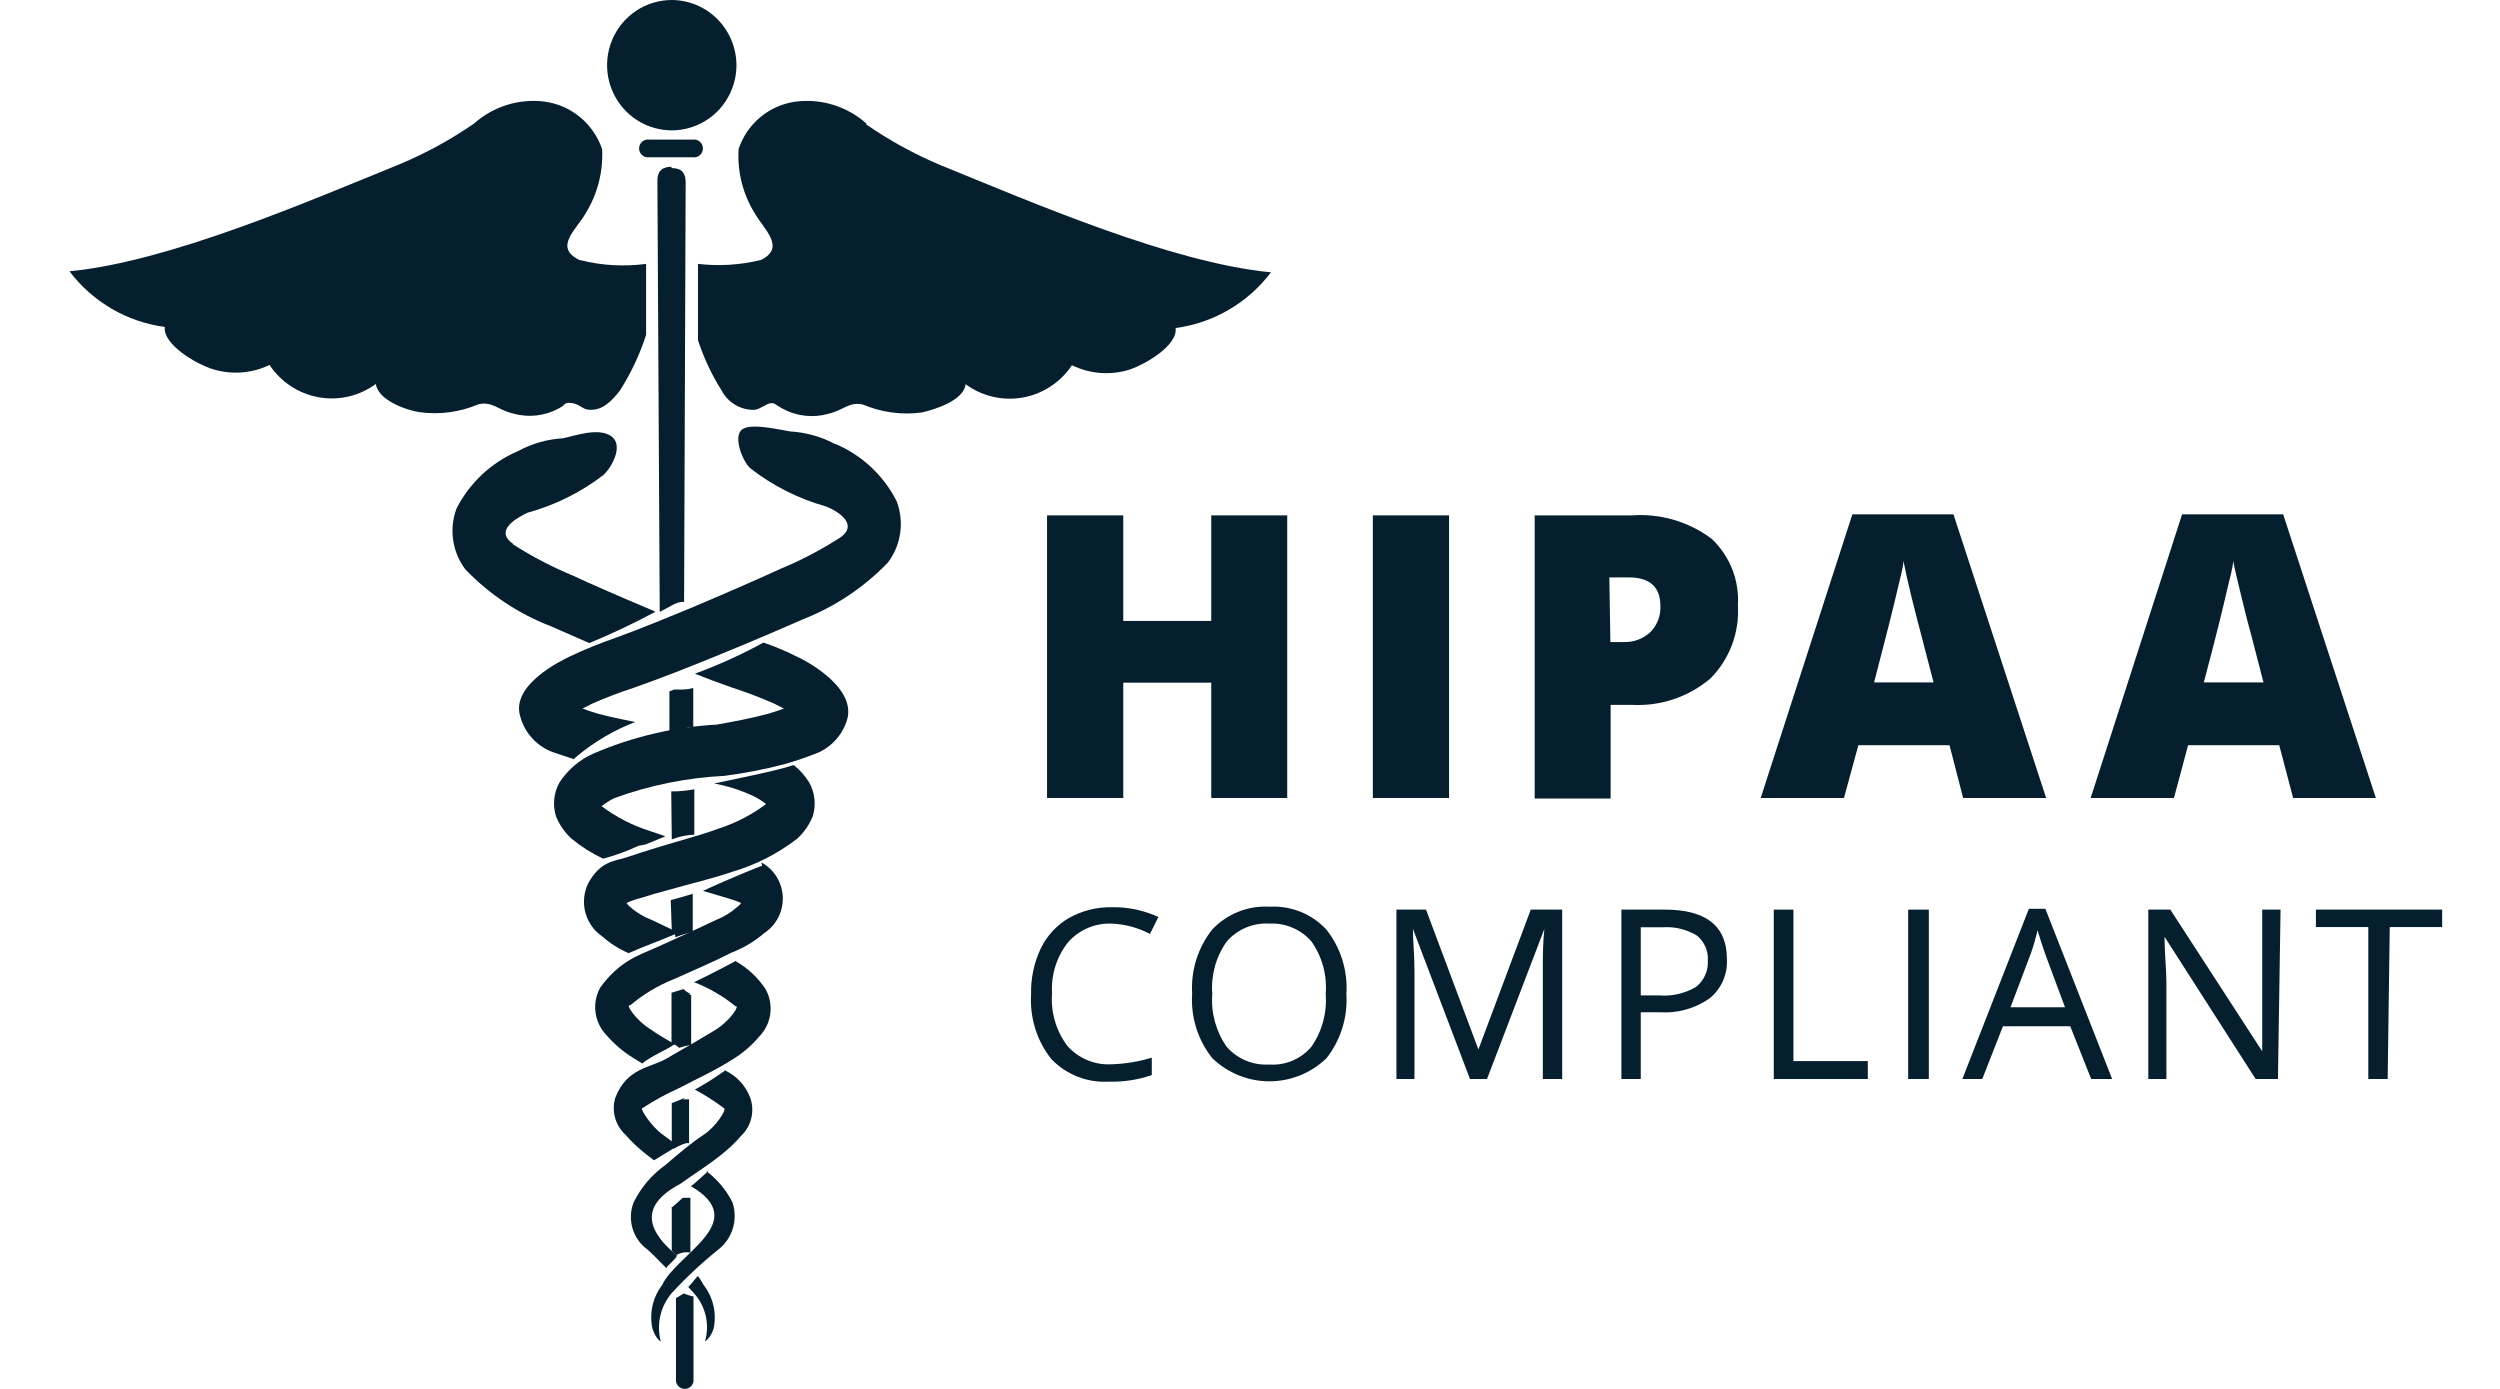
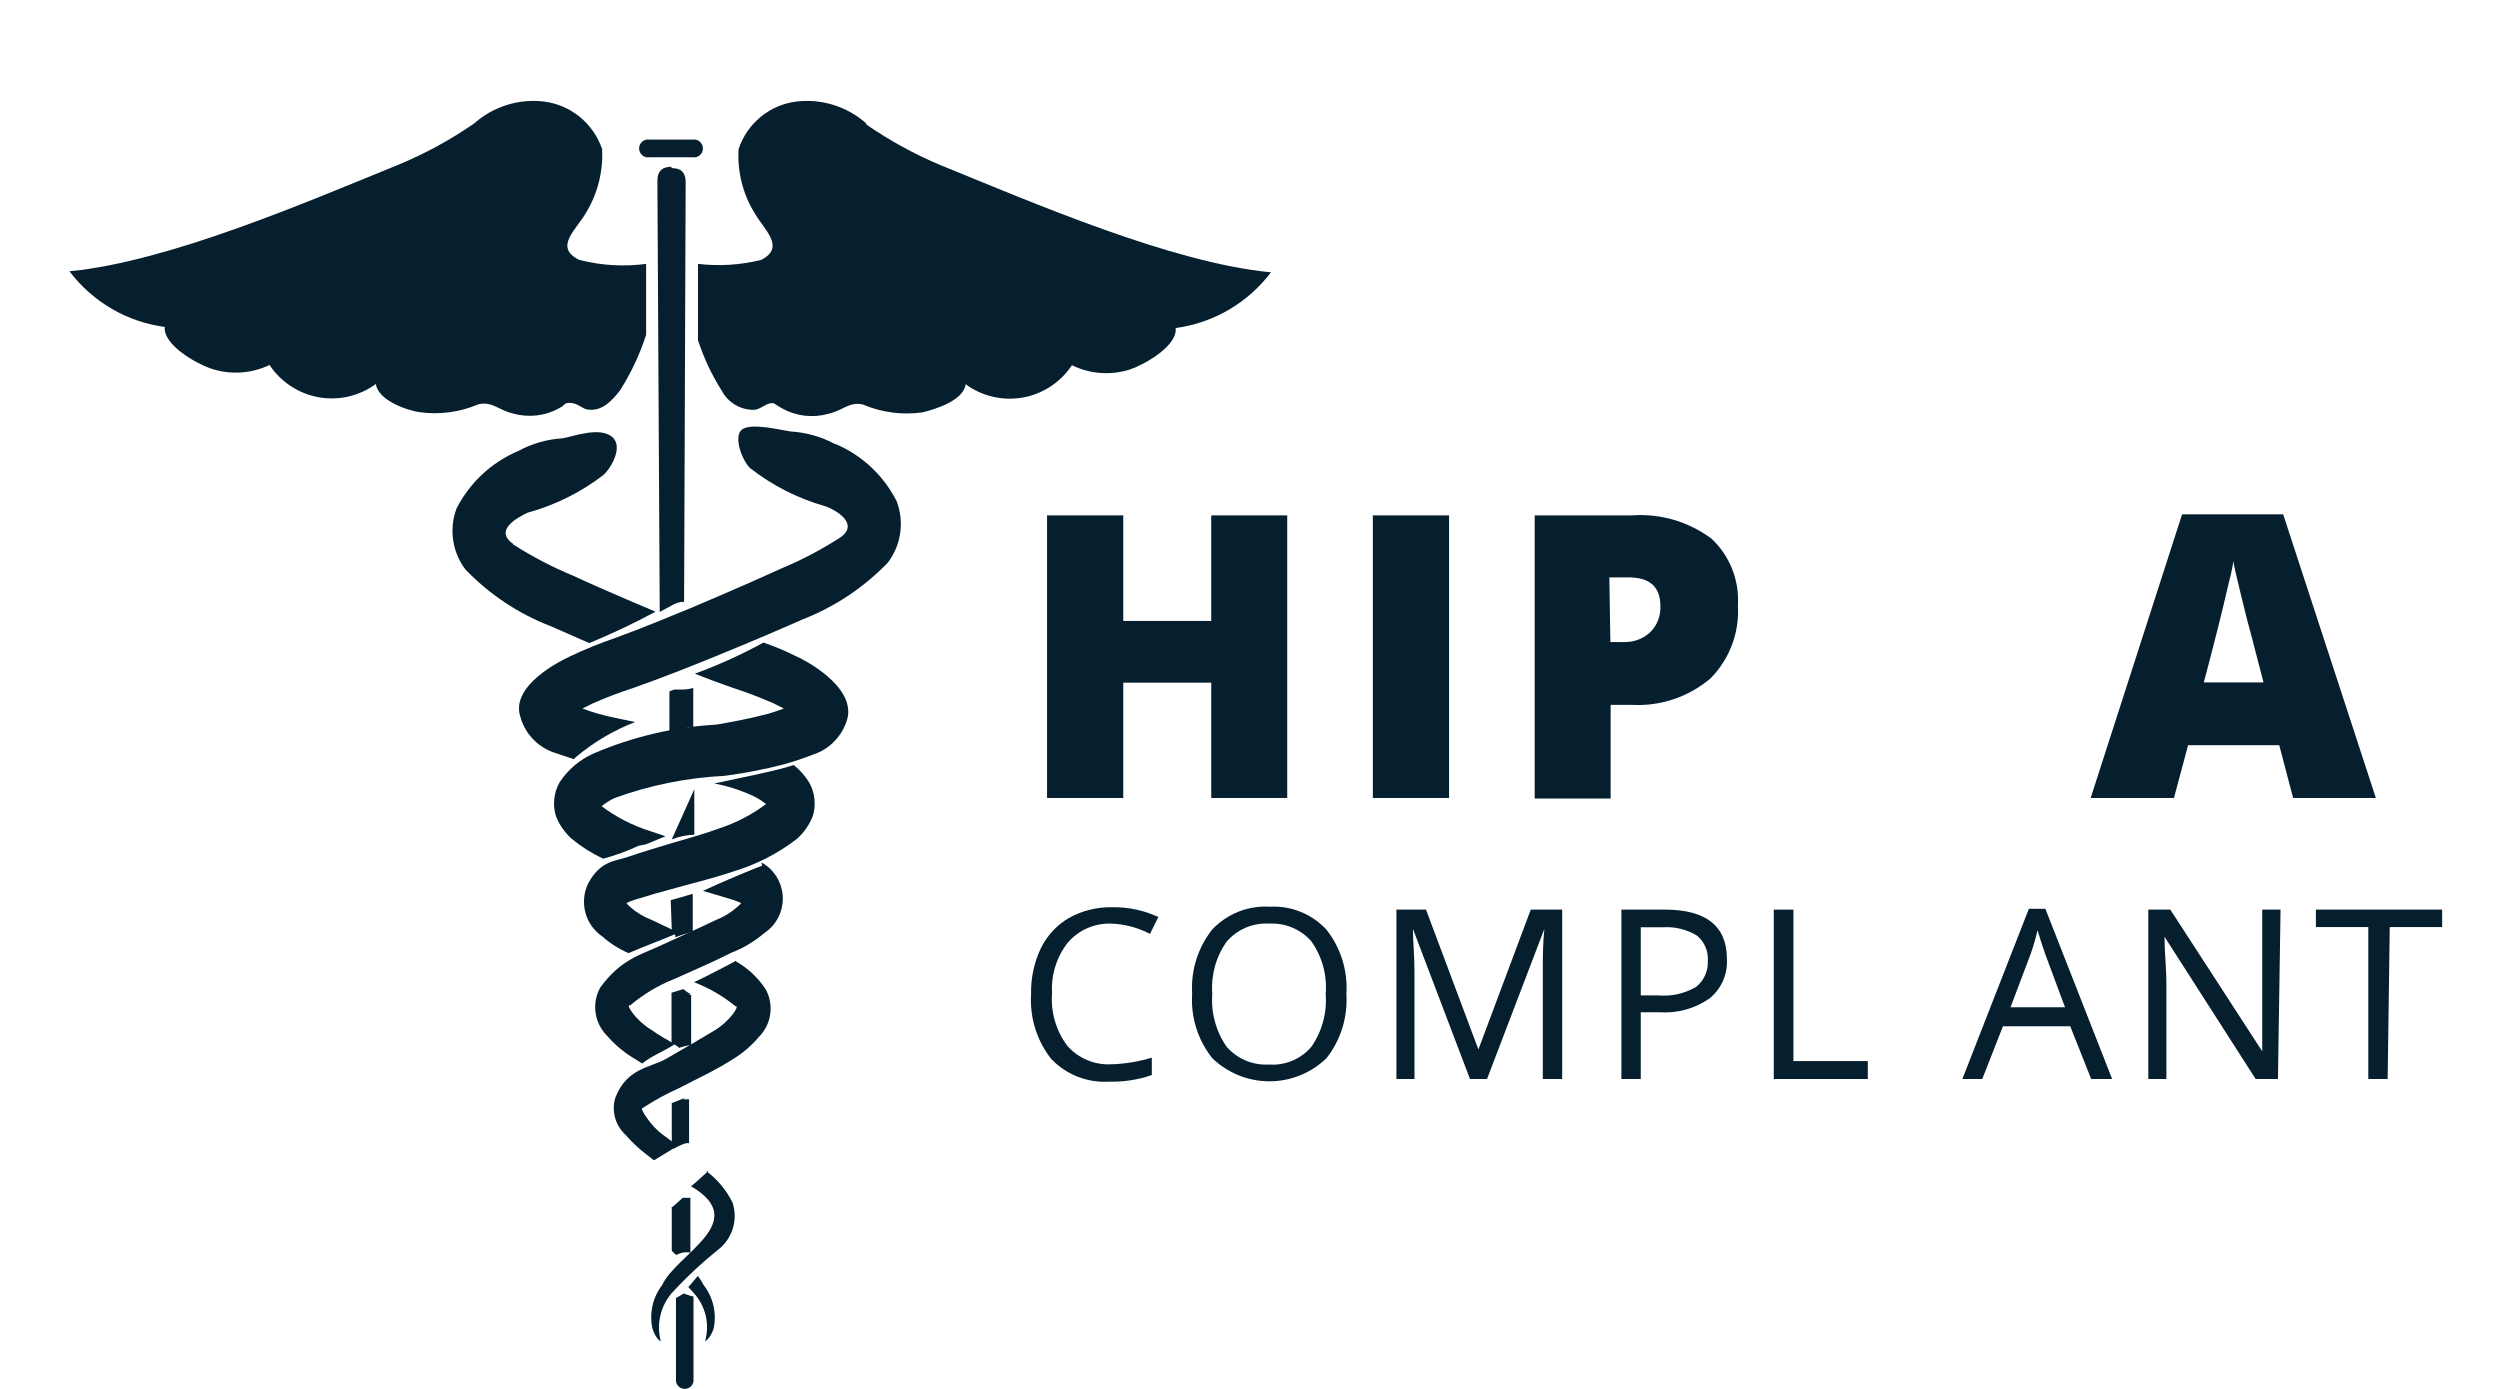
<svg xmlns="http://www.w3.org/2000/svg" width="72" height="40" viewBox="0 0 72 40" fill="none">
  <path d="M20.101 36.746C19.988 36.867 19.943 36.943 19.822 37.065L19.973 37.232C20.144 37.416 20.265 37.642 20.323 37.887C20.381 38.132 20.375 38.389 20.305 38.631C20.305 38.631 20.463 38.547 20.554 38.258C20.599 38.042 20.596 37.818 20.547 37.603C20.498 37.388 20.402 37.186 20.267 37.012C20.217 36.92 20.162 36.831 20.101 36.746Z" fill="#061F2F" />
-   <path d="M20.901 30.818C20.616 31.024 20.319 31.212 20.011 31.38C20.306 31.538 20.588 31.718 20.856 31.92C20.931 31.965 20.599 32.467 20.267 32.68C19.936 32.893 19.513 33.25 19.181 33.539C18.783 33.818 18.461 34.195 18.246 34.633C18.155 34.871 18.145 35.133 18.217 35.378C18.289 35.623 18.44 35.837 18.646 35.986C18.804 36.115 19.061 36.404 19.197 36.525C19.197 36.449 19.43 36.313 19.498 36.161C18.744 35.537 18.299 34.777 19.596 34.093C19.951 33.835 20.35 33.592 20.75 33.273C20.967 33.106 21.167 32.917 21.346 32.71C21.489 32.574 21.59 32.399 21.637 32.206C21.683 32.013 21.674 31.811 21.61 31.623C21.545 31.445 21.444 31.282 21.314 31.143C21.185 31.005 21.029 30.894 20.856 30.818" fill="#061F2F" />
  <path d="M21.95 24.936C21.897 24.936 20.743 25.422 20.245 25.657L20.962 25.87C21.093 25.905 21.222 25.951 21.346 26.007C21.317 26.048 21.281 26.084 21.241 26.113C21.059 26.277 20.85 26.406 20.622 26.494C20.087 26.752 19.521 27.003 18.978 27.253C18.435 27.504 17.877 27.634 17.288 28.439C17.167 28.657 17.118 28.909 17.151 29.157C17.184 29.405 17.295 29.636 17.469 29.815C17.687 30.067 17.941 30.285 18.224 30.461L18.495 30.628C18.789 30.392 19.129 30.278 19.43 30.073C19.197 29.936 18.963 29.807 18.752 29.655C18.299 29.381 17.997 28.895 18.148 28.956C18.527 28.635 18.955 28.378 19.415 28.196C19.951 27.953 20.501 27.725 21.067 27.436C21.411 27.304 21.73 27.113 22.01 26.873C22.181 26.761 22.32 26.606 22.413 26.424C22.507 26.241 22.552 26.037 22.544 25.831C22.535 25.626 22.474 25.426 22.366 25.252C22.258 25.077 22.106 24.934 21.927 24.837" fill="#061F2F" />
  <path d="M22.93 18.901C22.625 18.748 22.31 18.616 21.987 18.506C21.352 18.854 20.691 19.154 20.011 19.403C20.351 19.54 20.705 19.669 21.09 19.805C21.497 19.936 21.897 20.089 22.289 20.261L22.576 20.406C22.44 20.459 22.289 20.505 22.146 20.55C21.671 20.679 21.158 20.778 20.637 20.869C19.414 20.936 18.211 21.219 17.085 21.705C16.692 21.881 16.357 22.166 16.119 22.526C16.034 22.674 15.981 22.839 15.963 23.009C15.944 23.179 15.962 23.351 16.014 23.514C16.113 23.758 16.265 23.976 16.459 24.153C16.738 24.383 17.044 24.577 17.371 24.73C17.721 24.637 18.062 24.512 18.39 24.358L18.593 24.32L19.166 24.084L18.714 23.932C18.215 23.774 17.746 23.533 17.326 23.218C17.442 23.125 17.569 23.046 17.703 22.982C18.722 22.612 19.79 22.397 20.871 22.344C21.44 22.269 22.004 22.16 22.561 22.017C22.847 21.938 23.129 21.844 23.405 21.736C23.646 21.66 23.864 21.524 24.04 21.34C24.215 21.157 24.342 20.933 24.408 20.687C24.627 19.76 23.164 19 22.93 18.901Z" fill="#061F2F" />
  <path d="M20.403 33.721C20.237 33.866 19.988 34.109 19.898 34.162C21.655 35.188 19.483 36.108 19.068 37.012C18.935 37.187 18.84 37.389 18.792 37.604C18.744 37.819 18.743 38.043 18.789 38.258C18.88 38.547 19.023 38.638 19.03 38.631C18.966 38.391 18.962 38.138 19.017 37.896C19.072 37.653 19.186 37.428 19.347 37.24C19.763 36.788 20.211 36.369 20.69 35.986C20.888 35.831 21.034 35.617 21.107 35.375C21.18 35.133 21.176 34.873 21.097 34.633C20.92 34.276 20.661 33.966 20.343 33.729" fill="#061F2F" />
  <path d="M21.21 27.664C21.21 27.664 20.373 28.112 19.989 28.287C20.42 28.453 20.822 28.686 21.18 28.979C21.324 28.941 21.029 29.404 20.577 29.678C20.124 29.951 19.649 30.225 19.189 30.491C18.729 30.757 18.05 30.749 17.718 31.623C17.664 31.809 17.663 32.007 17.715 32.194C17.767 32.381 17.87 32.549 18.013 32.68C18.192 32.887 18.392 33.075 18.608 33.242L18.835 33.417L19.521 32.999L19.091 32.68C18.759 32.452 18.427 31.92 18.495 31.92C18.845 31.69 19.214 31.489 19.596 31.319C20.079 31.061 20.584 30.841 21.105 30.506C21.389 30.333 21.644 30.115 21.859 29.86C22.035 29.683 22.149 29.453 22.183 29.204C22.217 28.956 22.17 28.703 22.048 28.485C21.829 28.155 21.537 27.882 21.195 27.687" fill="#061F2F" />
  <path d="M22.832 22.04C22.447 22.184 20.916 22.488 20.569 22.564C20.954 22.636 21.329 22.756 21.685 22.921C21.82 22.985 21.946 23.064 22.062 23.157C21.642 23.471 21.173 23.712 20.675 23.871C20.139 24.069 19.551 24.213 18.948 24.403C18.646 24.495 18.352 24.586 18.042 24.692C17.733 24.799 17.288 24.783 16.934 25.452C16.811 25.714 16.785 26.011 16.861 26.29C16.937 26.569 17.11 26.811 17.349 26.972C17.573 27.171 17.828 27.332 18.103 27.451C18.533 27.261 18.978 27.101 19.408 26.919L19.521 26.851L18.767 26.493C18.54 26.407 18.331 26.281 18.148 26.121C18.108 26.087 18.073 26.049 18.042 26.007C18.166 25.949 18.295 25.904 18.427 25.87C18.714 25.779 19 25.695 19.294 25.619C19.875 25.452 20.479 25.315 21.105 25.103C21.776 24.904 22.405 24.582 22.96 24.153C23.154 23.976 23.306 23.758 23.405 23.514C23.457 23.351 23.474 23.179 23.456 23.009C23.438 22.839 23.385 22.674 23.299 22.526C23.183 22.341 23.038 22.177 22.869 22.04" fill="#061F2F" />
  <path d="M24.054 12.791C23.655 12.577 23.215 12.452 22.764 12.426C22.455 12.38 21.648 12.175 21.377 12.365C21.105 12.555 21.376 13.27 21.603 13.482C22.252 13.988 22.992 14.362 23.782 14.584C24.061 14.683 24.77 15.086 24.197 15.481C23.65 15.835 23.072 16.137 22.47 16.386C22.055 16.576 21.158 16.978 19.898 17.51C19.265 17.769 18.541 18.073 17.749 18.362C17.297 18.517 16.853 18.697 16.421 18.901C16.18 19.015 14.709 19.722 14.981 20.626C15.046 20.873 15.172 21.099 15.348 21.284C15.523 21.469 15.742 21.606 15.984 21.683L16.527 21.865C16.558 21.828 16.594 21.795 16.632 21.766C17.13 21.355 17.691 21.026 18.292 20.794C17.915 20.718 17.537 20.642 17.206 20.55C17.062 20.505 16.911 20.459 16.776 20.406L17.062 20.262C17.454 20.089 17.854 19.937 18.262 19.805C19.099 19.509 19.838 19.213 20.479 18.954C21.769 18.43 22.689 18.027 23.119 17.837C24.043 17.477 24.879 16.92 25.57 16.203C25.758 15.956 25.881 15.664 25.925 15.355C25.97 15.047 25.936 14.732 25.826 14.44C25.45 13.693 24.821 13.106 24.054 12.783" fill="#061F2F" />
-   <path d="M19.347 0C18.979 0 18.619 0.11 18.312 0.316C18.006 0.523 17.767 0.816 17.626 1.159C17.485 1.502 17.448 1.879 17.52 2.243C17.592 2.608 17.77 2.942 18.03 3.205C18.291 3.467 18.622 3.646 18.984 3.718C19.345 3.791 19.72 3.754 20.06 3.611C20.401 3.469 20.692 3.229 20.896 2.92C21.101 2.611 21.21 2.248 21.21 1.877C21.208 1.38 21.011 0.904 20.662 0.552C20.314 0.2 19.841 0.002 19.347 0Z" fill="#061F2F" />
  <path d="M19.943 4.02H18.706C18.67 4.014 18.632 4.016 18.596 4.026C18.56 4.035 18.526 4.053 18.498 4.077C18.469 4.102 18.446 4.132 18.43 4.166C18.414 4.2 18.406 4.237 18.406 4.275C18.406 4.313 18.414 4.35 18.43 4.384C18.446 4.418 18.469 4.448 18.498 4.473C18.526 4.497 18.56 4.515 18.596 4.524C18.632 4.534 18.67 4.536 18.706 4.53H19.943C19.98 4.536 20.018 4.534 20.054 4.524C20.09 4.515 20.124 4.497 20.152 4.473C20.181 4.448 20.204 4.418 20.22 4.384C20.235 4.35 20.244 4.313 20.244 4.275C20.244 4.237 20.235 4.2 20.22 4.166C20.204 4.132 20.181 4.102 20.152 4.077C20.124 4.053 20.09 4.035 20.054 4.026C20.018 4.016 19.98 4.014 19.943 4.02Z" fill="#061F2F" />
  <path d="M19.347 4.803C19.121 4.803 18.933 4.879 18.933 5.214L19 17.624L19.423 17.396C19.487 17.366 19.556 17.345 19.627 17.335H19.702L19.747 5.252C19.747 4.917 19.566 4.841 19.332 4.841" fill="#061F2F" />
  <path d="M19.717 37.24L19.468 37.384V39.786C19.478 39.846 19.509 39.9 19.555 39.939C19.602 39.978 19.66 40 19.72 40C19.781 40 19.839 39.978 19.886 39.939C19.932 39.9 19.963 39.846 19.973 39.786V37.339C19.924 37.333 19.875 37.32 19.83 37.3C19.786 37.289 19.743 37.273 19.702 37.255" fill="#061F2F" />
-   <path d="M19.347 24.175C19.554 24.093 19.773 24.047 19.996 24.039V22.731C19.777 22.774 19.555 22.795 19.332 22.792L19.347 24.175Z" fill="#061F2F" />
+   <path d="M19.347 24.175C19.554 24.093 19.773 24.047 19.996 24.039V22.731L19.347 24.175Z" fill="#061F2F" />
  <path d="M19.747 31.608C19.611 31.661 19.483 31.722 19.347 31.768V33.007L19.392 33.052V33.09C19.508 33.019 19.632 32.963 19.762 32.923H19.845V31.661H19.762H19.664" fill="#061F2F" />
  <path d="M19.347 34.762V36.024L19.423 36.1L19.483 36.145C19.603 36.073 19.746 36.048 19.883 36.077V34.496H19.664C19.551 34.595 19.445 34.701 19.325 34.792" fill="#061F2F" />
  <path d="M19.883 28.621C19.809 28.589 19.743 28.543 19.687 28.485L19.34 28.591V30.05C19.423 30.073 19.498 30.118 19.559 30.179C19.671 30.14 19.787 30.112 19.905 30.096V28.652H19.845L19.883 28.621Z" fill="#061F2F" />
  <path d="M19.348 26.813C19.386 26.848 19.419 26.889 19.446 26.934C19.45 26.954 19.45 26.975 19.446 26.995C19.589 26.939 19.735 26.891 19.883 26.851H19.951V25.741C19.74 25.81 19.529 25.863 19.317 25.924L19.348 26.813Z" fill="#061F2F" />
  <path d="M19.634 19.859H19.415L19.279 19.912V21.105C19.468 21.052 19.656 21.006 19.837 20.946C19.88 20.938 19.923 20.938 19.966 20.946V19.813C19.858 19.844 19.746 19.859 19.634 19.859Z" fill="#061F2F" />
  <path d="M16.685 7.486C15.931 7.121 16.61 6.604 16.873 6.133C17.211 5.582 17.374 4.941 17.341 4.294C17.218 3.933 16.998 3.614 16.704 3.372C16.411 3.13 16.057 2.976 15.682 2.926C15.319 2.88 14.95 2.913 14.6 3.022C14.25 3.131 13.928 3.313 13.653 3.557C12.988 4.017 12.278 4.406 11.534 4.719C8.879 5.799 4.866 7.539 2 7.813C2.33 8.249 2.743 8.615 3.214 8.891C3.685 9.166 4.206 9.344 4.745 9.416C4.693 9.933 5.658 10.473 6.058 10.609C6.617 10.802 7.229 10.767 7.762 10.511C7.924 10.754 8.133 10.961 8.376 11.121C8.619 11.281 8.892 11.39 9.178 11.441C9.464 11.492 9.757 11.485 10.04 11.419C10.323 11.353 10.59 11.23 10.825 11.058C10.885 11.529 11.714 11.818 12.084 11.871C12.66 11.95 13.246 11.871 13.781 11.643C14.181 11.552 14.347 11.81 14.777 11.909C15.222 12.036 15.698 11.981 16.104 11.757C16.308 11.651 16.232 11.59 16.444 11.605C16.655 11.62 16.768 11.772 16.919 11.795C17.341 11.856 17.62 11.544 17.854 11.248C18.172 10.748 18.425 10.209 18.608 9.644V7.6C17.976 7.684 17.334 7.648 16.715 7.493" fill="#061F2F" />
  <path d="M24.951 3.557C24.677 3.313 24.354 3.131 24.004 3.022C23.654 2.913 23.286 2.88 22.922 2.926C22.547 2.975 22.194 3.129 21.901 3.371C21.609 3.613 21.391 3.933 21.271 4.294C21.232 4.94 21.392 5.583 21.731 6.133C21.995 6.604 22.643 7.121 21.919 7.486C21.325 7.633 20.709 7.671 20.102 7.6V9.796C20.269 10.31 20.499 10.8 20.788 11.255C20.878 11.424 21.012 11.564 21.176 11.66C21.339 11.757 21.526 11.806 21.716 11.803C21.866 11.803 22.063 11.628 22.191 11.613C22.319 11.597 22.326 11.658 22.53 11.765C22.936 11.989 23.413 12.043 23.858 11.917C24.288 11.818 24.461 11.559 24.853 11.651C25.389 11.878 25.974 11.957 26.55 11.879C26.92 11.795 27.757 11.537 27.81 11.065C28.044 11.238 28.311 11.361 28.594 11.426C28.877 11.492 29.171 11.5 29.456 11.449C29.742 11.398 30.015 11.289 30.258 11.129C30.502 10.969 30.71 10.761 30.872 10.518C31.394 10.774 31.993 10.817 32.546 10.64C32.954 10.503 33.919 9.963 33.859 9.447C34.399 9.375 34.919 9.196 35.39 8.921C35.861 8.646 36.274 8.279 36.604 7.843C33.738 7.569 29.726 5.829 27.071 4.75C26.327 4.435 25.617 4.046 24.951 3.587" fill="#061F2F" />
  <path d="M14.777 15.663C14.211 15.268 14.912 14.903 15.191 14.767C15.983 14.55 16.726 14.181 17.379 13.68C17.613 13.467 17.975 12.829 17.605 12.563C17.235 12.297 16.519 12.563 16.21 12.623C15.761 12.649 15.323 12.773 14.928 12.988C14.159 13.312 13.529 13.899 13.148 14.645C13.039 14.936 13.006 15.249 13.051 15.556C13.095 15.863 13.217 16.154 13.404 16.401C14.095 17.12 14.934 17.678 15.863 18.035L16.971 18.521C17.622 18.253 18.259 17.951 18.88 17.617C17.726 17.13 16.896 16.765 16.511 16.583C15.908 16.333 15.328 16.03 14.777 15.679" fill="#061F2F" />
  <path d="M37.072 22.982H34.884V19.661H32.35V22.982H30.155V14.843H32.35V17.883H34.884V14.843H37.072V22.982Z" fill="#061F2F" />
  <path d="M39.538 22.982V14.843H41.733V22.982H39.538Z" fill="#061F2F" />
  <path d="M50.052 17.434C50.076 17.822 50.017 18.21 49.881 18.573C49.744 18.936 49.533 19.265 49.26 19.54C48.629 20.074 47.82 20.346 46.997 20.3H46.386V22.998H44.199V14.843H46.997C47.82 14.783 48.637 15.023 49.298 15.519C49.556 15.763 49.757 16.061 49.888 16.392C50.018 16.723 50.074 17.079 50.052 17.434ZM46.379 18.491H46.771C47.049 18.499 47.32 18.399 47.525 18.21C47.625 18.111 47.703 17.992 47.753 17.861C47.804 17.73 47.827 17.59 47.819 17.45C47.819 16.902 47.51 16.629 46.907 16.629H46.349L46.379 18.491Z" fill="#061F2F" />
-   <path d="M56.538 22.982L56.146 21.462H53.521L53.106 22.982H50.708L53.348 14.812H56.259L58.929 22.982H56.538ZM55.686 19.653L55.339 18.316C55.264 18.019 55.158 17.639 55.045 17.168C54.932 16.697 54.856 16.355 54.819 16.15C54.819 16.34 54.721 16.651 54.623 17.085C54.524 17.518 54.306 18.377 53.974 19.653H55.686Z" fill="#061F2F" />
  <path d="M66.042 22.982L65.642 21.462H63.017L62.61 22.982H60.211L62.844 14.812H65.755L68.425 22.982H66.042ZM65.189 19.653L64.842 18.316C64.759 18.019 64.661 17.639 64.548 17.168C64.435 16.697 64.352 16.355 64.314 16.15C64.314 16.34 64.216 16.651 64.118 17.085C64.02 17.518 63.809 18.377 63.47 19.653H65.189Z" fill="#061F2F" />
  <path d="M32.018 26.6C31.782 26.59 31.546 26.633 31.328 26.726C31.11 26.819 30.916 26.961 30.759 27.139C30.431 27.554 30.267 28.077 30.299 28.606C30.257 29.151 30.415 29.692 30.744 30.126C30.903 30.305 31.101 30.444 31.321 30.535C31.542 30.626 31.78 30.665 32.018 30.651C32.41 30.639 32.798 30.575 33.172 30.46V30.962C32.772 31.1 32.35 31.164 31.928 31.152C31.622 31.169 31.316 31.12 31.031 31.007C30.746 30.894 30.488 30.721 30.276 30.498C29.86 29.971 29.654 29.308 29.695 28.637C29.684 28.18 29.78 27.727 29.974 27.314C30.152 26.949 30.433 26.645 30.781 26.44C31.162 26.227 31.591 26.12 32.026 26.128C32.486 26.12 32.943 26.216 33.361 26.41L33.119 26.896C32.778 26.718 32.402 26.616 32.018 26.6Z" fill="#061F2F" />
  <path d="M38.776 28.629C38.818 29.295 38.614 29.953 38.203 30.476C37.761 30.903 37.172 31.142 36.559 31.142C35.946 31.142 35.357 30.903 34.914 30.476C34.496 29.951 34.288 29.286 34.334 28.614C34.293 27.947 34.5 27.289 34.914 26.767C35.127 26.543 35.385 26.368 35.672 26.255C35.959 26.142 36.267 26.094 36.574 26.113C36.877 26.097 37.18 26.148 37.461 26.262C37.743 26.376 37.996 26.551 38.203 26.775C38.616 27.3 38.82 27.961 38.776 28.629ZM34.914 28.629C34.872 29.169 35.019 29.707 35.329 30.149C35.481 30.322 35.67 30.458 35.882 30.546C36.094 30.634 36.322 30.672 36.551 30.658C36.779 30.675 37.008 30.637 37.218 30.549C37.429 30.46 37.617 30.324 37.766 30.149C38.076 29.707 38.222 29.169 38.18 28.629C38.226 28.089 38.079 27.55 37.766 27.109C37.615 26.938 37.429 26.804 37.22 26.716C37.011 26.628 36.785 26.588 36.559 26.6C36.328 26.585 36.097 26.625 35.884 26.714C35.671 26.804 35.481 26.942 35.329 27.117C35.018 27.555 34.871 28.091 34.914 28.629Z" fill="#061F2F" />
  <path d="M42.336 31.076L40.692 26.752C40.692 27.094 40.737 27.512 40.737 27.968V31.076H40.217V26.197H41.069L42.578 30.225L44.086 26.197H44.991V31.076H44.433V27.93C44.433 27.573 44.433 27.17 44.478 26.752L42.826 31.076H42.336Z" fill="#061F2F" />
  <path d="M49.735 27.618C49.748 27.835 49.709 28.052 49.621 28.25C49.533 28.449 49.399 28.623 49.23 28.758C48.81 29.049 48.305 29.188 47.797 29.153H47.254V31.076H46.696V26.197H47.948C49.132 26.197 49.735 26.668 49.735 27.618ZM47.254 28.667H47.767C48.143 28.7 48.519 28.615 48.845 28.424C48.959 28.334 49.049 28.218 49.108 28.086C49.167 27.954 49.194 27.809 49.185 27.664C49.194 27.527 49.17 27.389 49.114 27.264C49.059 27.138 48.975 27.027 48.868 26.942C48.573 26.765 48.23 26.682 47.888 26.706H47.254V28.667Z" fill="#061F2F" />
  <path d="M51.085 31.076V26.197H51.651V30.559H53.793V31.076H51.085Z" fill="#061F2F" />
-   <path d="M54.955 31.076V26.197H55.55V31.076H54.955Z" fill="#061F2F" />
  <path d="M60.226 31.076L59.623 29.556H57.685L57.089 31.076H56.516L58.431 26.174H58.907L60.83 31.076H60.226ZM59.472 29.009L58.907 27.489C58.839 27.299 58.763 27.064 58.68 26.79C58.628 27.027 58.56 27.261 58.477 27.489L57.903 29.009H59.472Z" fill="#061F2F" />
  <path d="M65.605 31.076H64.963L62.339 26.98C62.339 27.459 62.392 27.899 62.392 28.302V31.076H61.871V26.197H62.505L65.152 30.278C65.152 30.217 65.152 30.02 65.152 29.693C65.152 29.366 65.152 29.138 65.152 28.994V26.197H65.68L65.605 31.076Z" fill="#061F2F" />
  <path d="M68.765 31.076H68.207V26.699H66.698V26.197H70.334V26.699H68.825L68.765 31.076Z" fill="#061F2F" />
</svg>